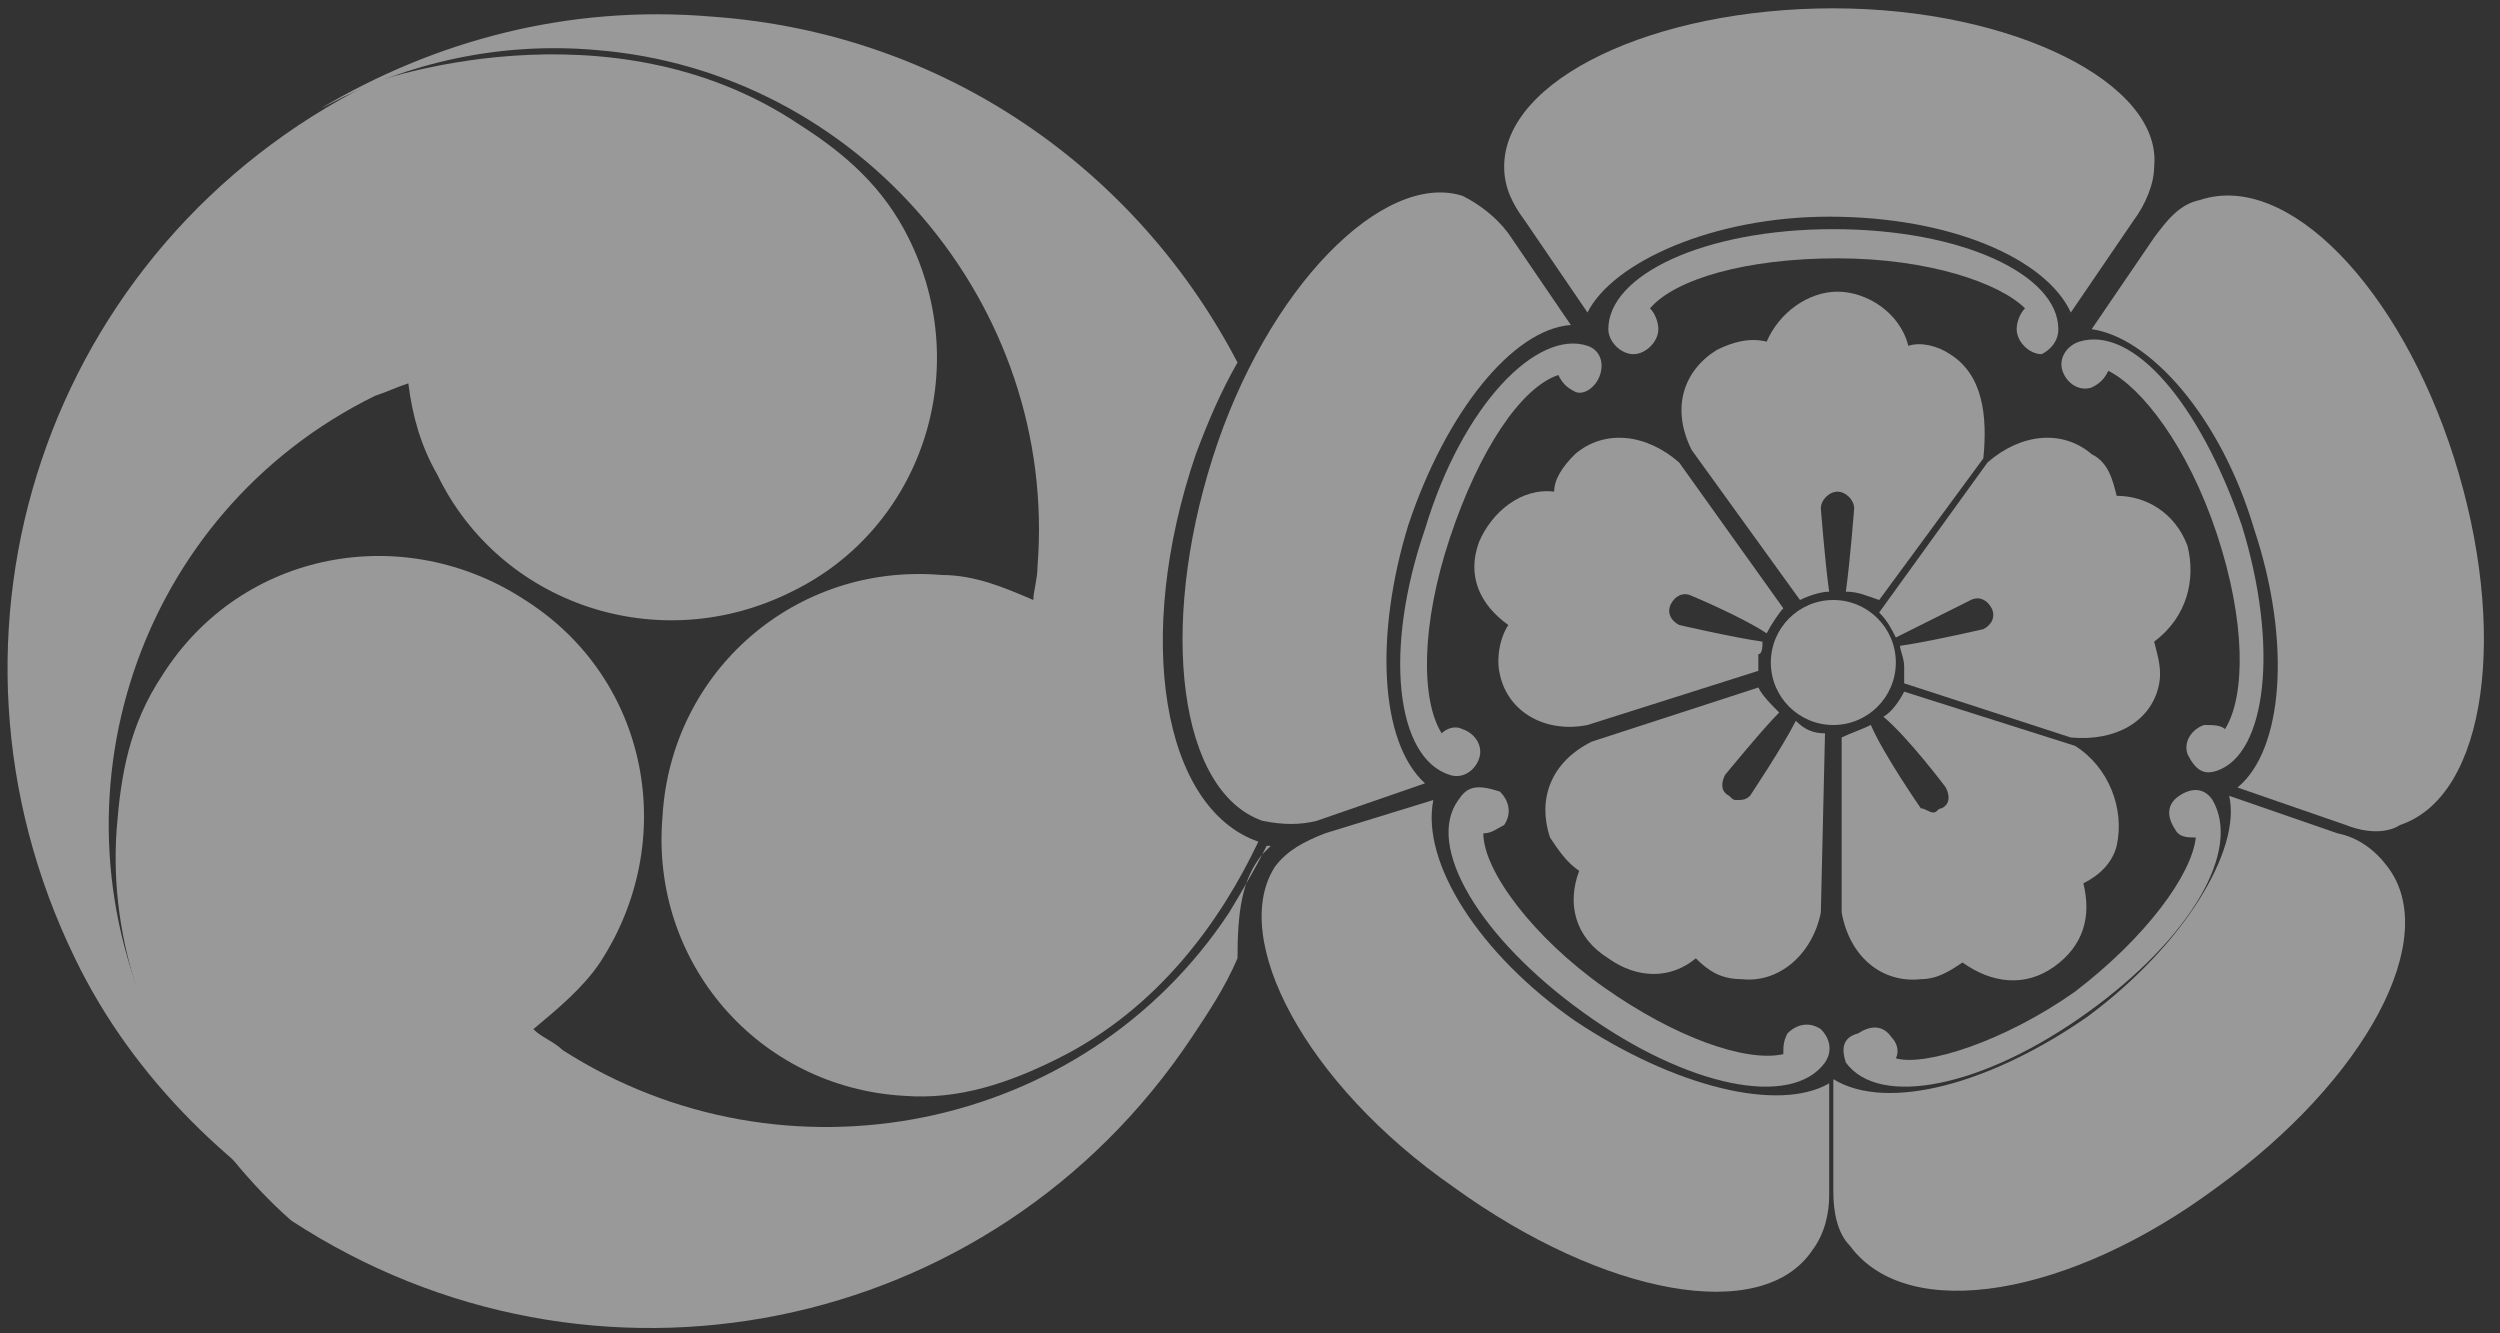
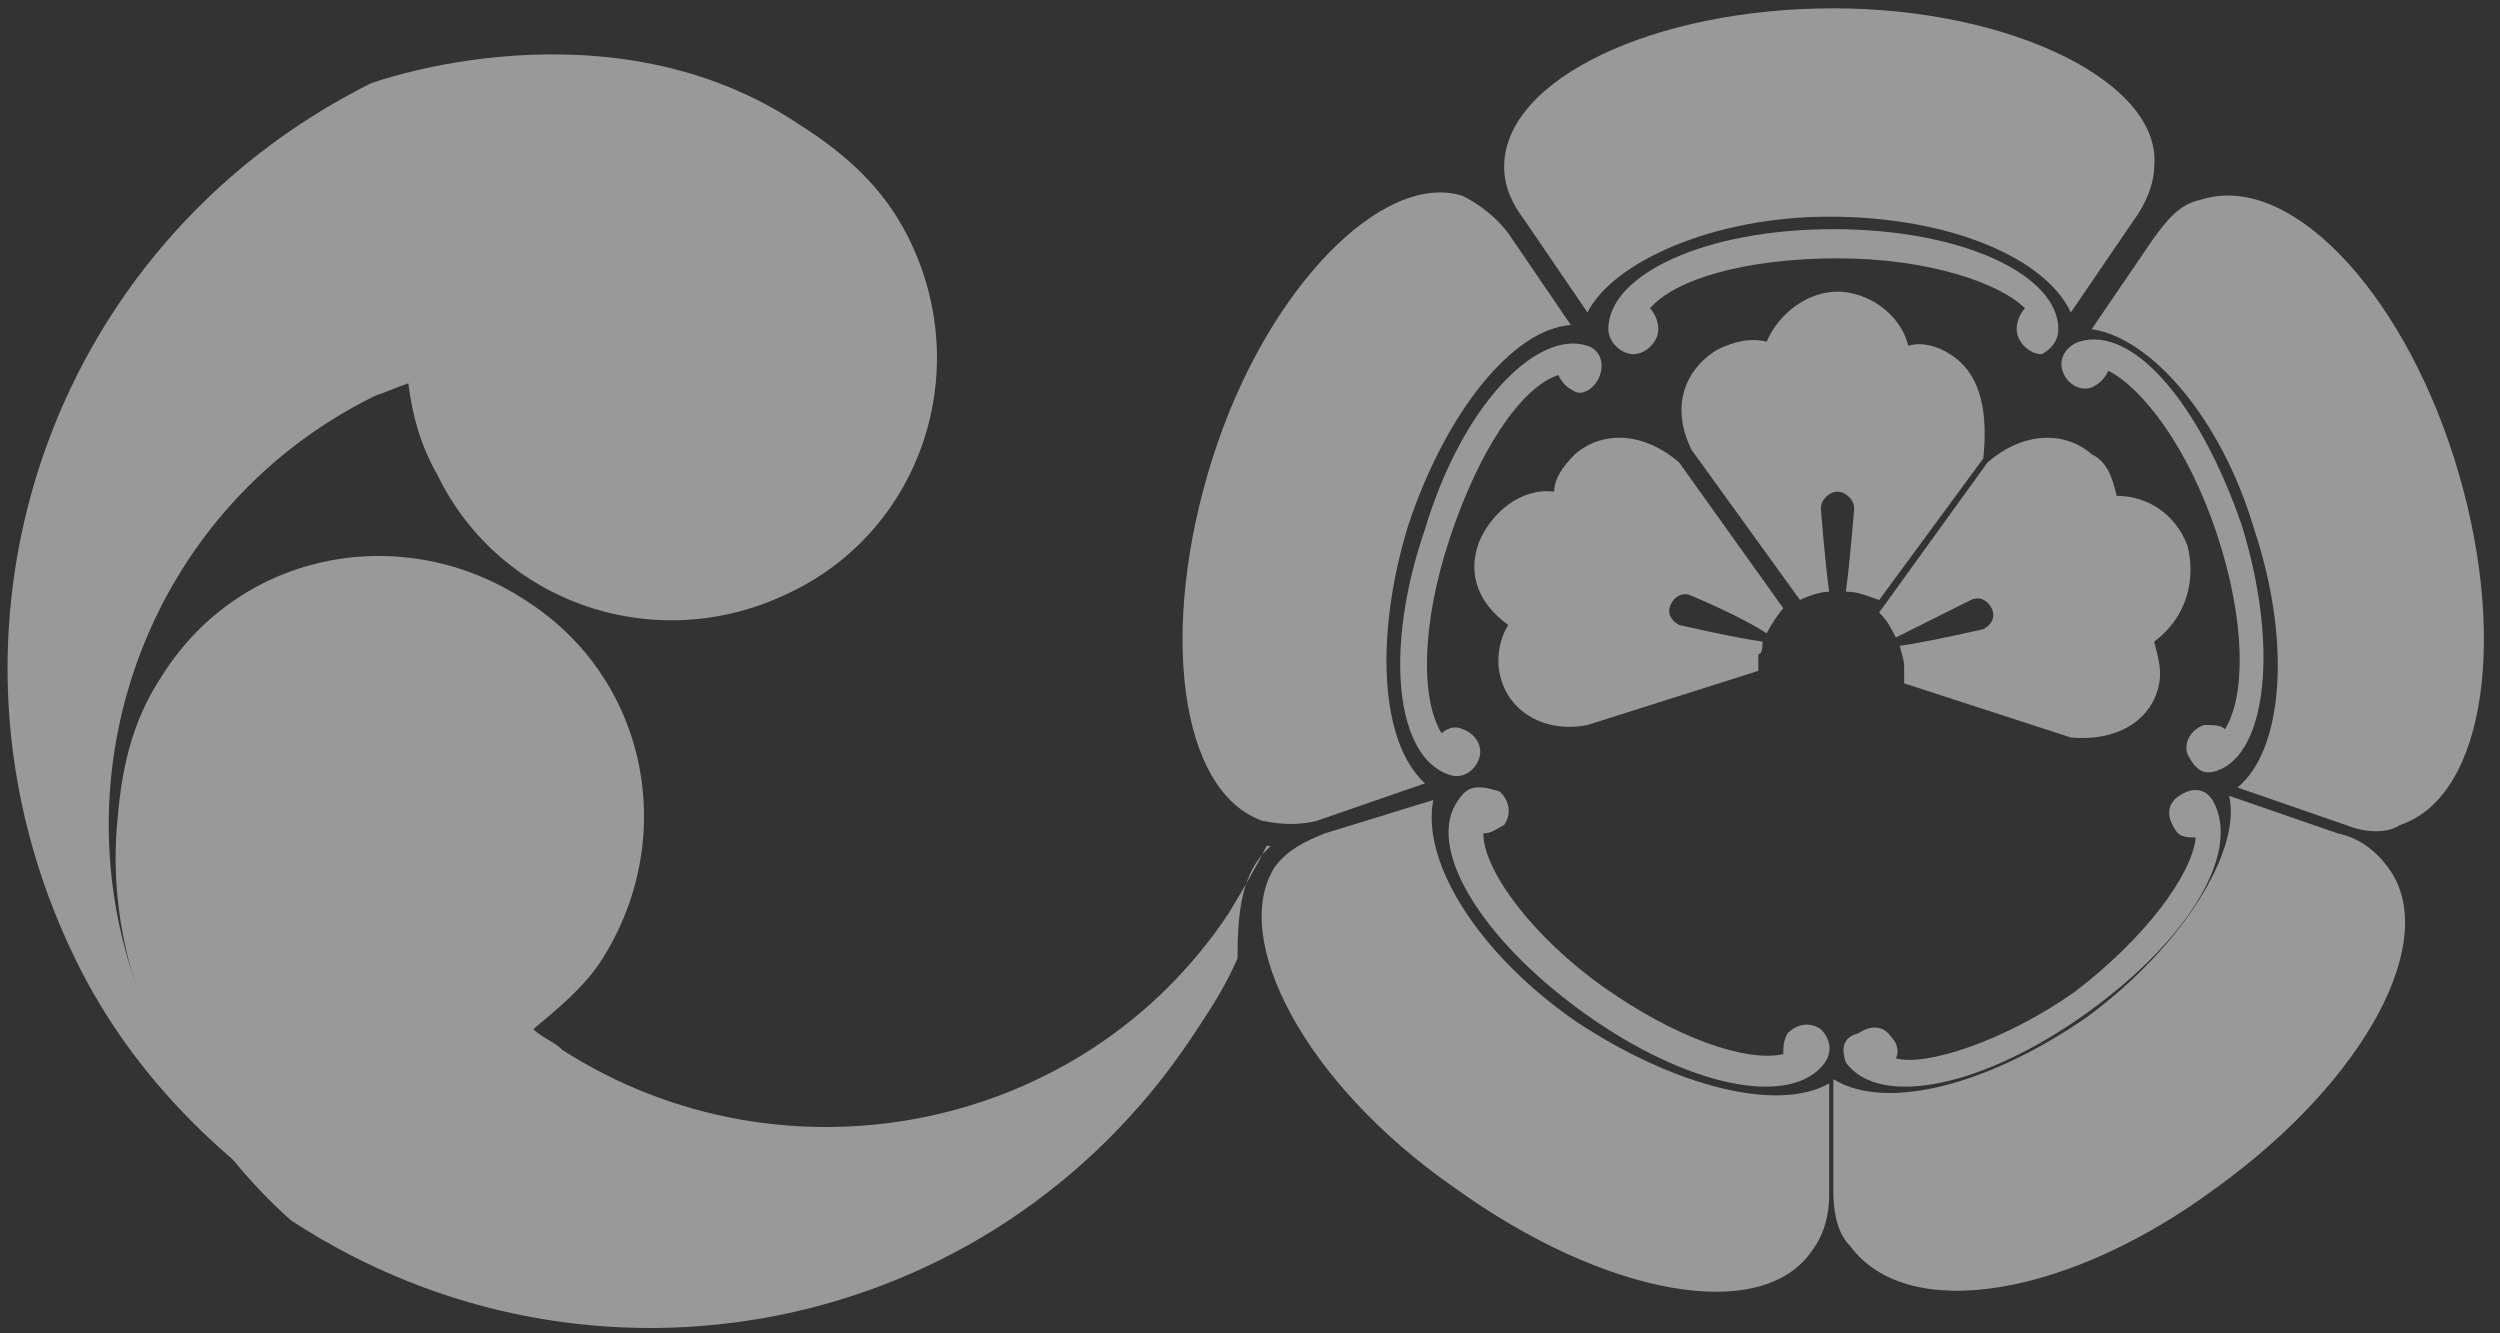
<svg xmlns="http://www.w3.org/2000/svg" version="1.1" id="レイヤー_1" x="0px" y="0px" viewBox="0 0 60 32" style="enable-background:new 0 0 60 32;" xml:space="preserve">
  <rect x="0" y="0" width="60" height="32" fill="#333333" stroke="none" />
  <style type="text/css">
	.st0{opacity:0.5;}
	.st1{fill:#FFFFFF;}
</style>
  <g class="st0">
    <g>
      <path class="st1" d="M8.4,29.8L8.4,29.8c-1.9-1.2-3.6-2.8-4.6-4.9C1,19.2,3.3,12.3,9,9.5c0.3-0.1,0.5-0.2,0.8-0.3    c0.1,0.8,0.3,1.5,0.7,2.2c1.5,3.1,5.3,4.4,8.5,2.8c3.1-1.5,4.4-5.3,2.8-8.5c-0.6-1.2-1.5-2-2.6-2.7C14.6-0.1,8.9,2,8.9,2    C1.1,5.9-2,15.2,1.8,23C3.2,25.9,5.6,28.2,8.4,29.8z" />
-       <path class="st1" d="M30.2,20.2c-2.3-0.8-3-4.9-1.5-9.3c0.3-0.8,0.6-1.5,1-2.2c-2.4-4.6-7-7.9-12.6-8.3C13.6,0.1,10.4,1,7.7,2.6    l0.2-0.1c1.9-1,4.1-1.5,6.4-1.3c6.3,0.5,11.1,6.1,10.6,12.4c0,0.3-0.1,0.6-0.1,0.8c-0.7-0.3-1.4-0.6-2.2-0.6    c-3.5-0.3-6.5,2.3-6.7,5.8c-0.3,3.5,2.3,6.5,5.8,6.7c1.3,0.1,2.5-0.3,3.7-0.9C27.8,24.2,29.3,22.1,30.2,20.2L30.2,20.2z" />
      <path class="st1" d="M30.3,20.5c0.1-0.1,0.1-0.1,0.2-0.2h-0.1c-0.3,0.6-0.6,1.1-0.9,1.6c-3.5,5.3-10.7,6.7-16,3.3    c-0.2-0.2-0.5-0.3-0.7-0.5c0.6-0.5,1.2-1,1.6-1.6c1.9-2.9,1.2-6.8-1.8-8.7c-2.9-1.9-6.8-1.2-8.7,1.8c-0.8,1.2-1,2.4-1.1,3.7    C2.4,25.5,7,29.3,7,29.3c7.2,4.7,16.8,2.8,21.6-4.4c0.4-0.6,0.8-1.2,1.1-1.9C29.7,21.9,29.8,21.1,30.3,20.5z" />
    </g>
    <g>
      <path class="st1" d="M44,0.2c-4.3,0-7.9,1.7-7.9,3.8c0,0.5,0.2,0.9,0.5,1.3l1.5,2.2c0.6-1.2,3-2.3,5.8-2.3c2.9,0,5.2,1,5.8,2.3    l1.5-2.2c0.3-0.4,0.5-0.9,0.5-1.3C51.9,2,48.3,0.2,44,0.2z" />
      <path class="st1" d="M49.4,7.9c0-1.3-2.3-2.4-5.4-2.4c-3.1,0-5.4,1.1-5.4,2.4l0,0c0,0.3,0.3,0.6,0.6,0.6s0.6-0.3,0.6-0.6    c0-0.2-0.1-0.4-0.2-0.5c0.6-0.7,2.3-1.2,4.5-1.2s3.9,0.6,4.5,1.2c-0.1,0.1-0.2,0.3-0.2,0.5c0,0.3,0.3,0.6,0.6,0.6    C49.2,8.4,49.4,8.2,49.4,7.9L49.4,7.9L49.4,7.9z" />
      <path class="st1" d="M29.1,11c-1.3,4.1-0.8,8,1.2,8.7c0.5,0.1,0.9,0.1,1.3,0l2.6-0.9c-1.1-1-1.2-3.6-0.4-6.2    c0.9-2.7,2.5-4.7,3.9-4.8l-1.5-2.2c-0.3-0.4-0.7-0.7-1.1-0.9C33.2,4.1,30.4,6.9,29.1,11z" />
      <path class="st1" d="M38.1,8.3c-1.2-0.4-3,1.4-3.9,4.4c-1,2.9-0.7,5.5,0.6,5.9l0,0c0.3,0.1,0.6-0.1,0.7-0.4    c0.1-0.3-0.1-0.6-0.4-0.7c-0.2-0.1-0.4,0-0.5,0.1c-0.5-0.8-0.5-2.6,0.2-4.7s1.7-3.6,2.6-3.9c0.1,0.2,0.2,0.3,0.4,0.4    C38,9.5,38.3,9.3,38.4,9C38.5,8.7,38.4,8.4,38.1,8.3L38.1,8.3L38.1,8.3z" />
      <path class="st1" d="M34.9,28.5c3.6,2.6,7.4,3.3,8.6,1.5c0.3-0.4,0.4-0.9,0.4-1.3V26c-1.2,0.7-3.7,0.1-6.1-1.5    c-2.3-1.6-3.7-3.8-3.4-5.3L31.8,20c-0.5,0.2-0.9,0.4-1.2,0.8C29.5,22.5,31.3,26,34.9,28.5z" />
      <path class="st1" d="M35,19.2c-0.8,1.1,0.5,3.3,3,5.1c2.5,1.8,5,2.3,5.8,1.2l0,0c0.2-0.3,0.1-0.6-0.1-0.8    c-0.3-0.2-0.6-0.1-0.8,0.1c-0.1,0.2-0.1,0.3-0.1,0.5c-0.9,0.2-2.6-0.4-4.3-1.6s-2.9-2.8-2.9-3.7c0.2,0,0.3-0.1,0.5-0.2    c0.2-0.3,0.1-0.6-0.1-0.8C35.4,18.8,35.2,18.9,35,19.2L35,19.2L35,19.2z" />
      <path class="st1" d="M53.2,28.5c3.6-2.6,5.4-6,4.1-7.7c-0.3-0.4-0.7-0.7-1.2-0.8l-2.6-0.9c0.3,1.3-1.1,3.6-3.4,5.3    c-2.3,1.6-4.8,2.3-6.1,1.5v2.7c0,0.5,0.1,1,0.4,1.3C45.8,31.8,49.7,31.1,53.2,28.5z" />
      <path class="st1" d="M44.3,25.5c0.8,1.1,3.3,0.6,5.8-1.2c2.5-1.8,3.7-3.9,3-5.1l0,0c-0.2-0.3-0.5-0.3-0.8-0.1    c-0.3,0.2-0.3,0.5-0.1,0.8c0.1,0.2,0.3,0.2,0.5,0.2c-0.1,0.9-1.2,2.4-2.9,3.7c-1.7,1.2-3.6,1.8-4.3,1.6c0.1-0.2,0-0.4-0.1-0.5    c-0.2-0.3-0.5-0.3-0.8-0.1C44.2,24.9,44.2,25.2,44.3,25.5L44.3,25.5L44.3,25.5z" />
      <path class="st1" d="M58.9,11c-1.3-4.1-4-6.9-6.1-6.2c-0.5,0.1-0.8,0.5-1.1,0.9l-1.5,2.2c1.4,0.2,3.1,2.1,3.9,4.8    c0.9,2.7,0.7,5.3-0.4,6.2l2.6,0.9c0.5,0.2,1,0.2,1.3,0C59.7,19.1,60.2,15.1,58.9,11z" />
      <path class="st1" d="M53.2,18.5c1.2-0.4,1.5-3,0.6-5.9c-1-2.9-2.6-4.8-3.9-4.4l0,0c-0.3,0.1-0.5,0.4-0.4,0.7s0.4,0.5,0.7,0.4    c0.2-0.1,0.3-0.2,0.4-0.4c0.8,0.4,1.9,1.8,2.6,3.9s0.7,3.9,0.2,4.7c-0.1-0.1-0.3-0.1-0.5-0.1c-0.3,0.1-0.5,0.4-0.4,0.7    C52.7,18.5,52.9,18.6,53.2,18.5L53.2,18.5L53.2,18.5z" />
-       <circle class="st1" cx="44" cy="15.9" r="1.5" />
-       <path class="st1" d="M43.8,17.6c-0.3,0-0.5-0.1-0.7-0.3c-0.3,0.6-1.1,1.8-1.1,1.8c-0.1,0.1-0.2,0.1-0.3,0.1s-0.1,0-0.2-0.1    c-0.2-0.1-0.2-0.3-0.1-0.5c0,0,0.9-1.1,1.3-1.5c-0.2-0.2-0.4-0.4-0.5-0.6l-4,1.3c-1,0.5-1.3,1.4-1,2.3c0.2,0.3,0.4,0.6,0.7,0.8    c-0.3,0.8-0.1,1.6,0.7,2.1c0.7,0.5,1.5,0.5,2.1,0c0.3,0.3,0.6,0.5,1.1,0.5c0.9,0.1,1.7-0.6,1.9-1.6L43.8,17.6z" />
      <path class="st1" d="M46.8,8.5c-0.3-0.2-0.7-0.3-1-0.2c-0.2-0.8-1-1.3-1.7-1.3s-1.4,0.5-1.7,1.2c-0.4-0.1-0.8,0-1.2,0.2    c-0.8,0.5-1.1,1.4-0.6,2.4l2.6,3.6c0.2-0.1,0.5-0.2,0.7-0.2c-0.1-0.7-0.2-2-0.2-2c0-0.2,0.2-0.4,0.4-0.4s0.4,0.2,0.4,0.4    c0,0-0.1,1.3-0.2,2c0.3,0,0.5,0.1,0.8,0.2l2.5-3.4C47.7,10,47.6,9,46.8,8.5z" />
      <path class="st1" d="M42.3,15.4c-0.7-0.1-2-0.4-2-0.4c-0.2-0.1-0.3-0.3-0.2-0.5s0.3-0.3,0.5-0.2c0,0,1.2,0.5,1.8,0.9    c0.1-0.2,0.3-0.5,0.4-0.6l-2.5-3.5c-0.8-0.7-1.8-0.8-2.5-0.2c-0.3,0.3-0.5,0.6-0.5,0.9c-0.8-0.1-1.5,0.5-1.8,1.2    c-0.3,0.8,0,1.5,0.7,2c-0.2,0.3-0.3,0.8-0.2,1.2c0.2,0.9,1.1,1.4,2.1,1.2l4.1-1.3c0-0.1,0-0.2,0-0.4    C42.3,15.7,42.3,15.5,42.3,15.4z" />
-       <path class="st1" d="M49.8,17.9l-4.1-1.3c-0.1,0.2-0.3,0.5-0.5,0.6c0.6,0.5,1.5,1.7,1.5,1.7c0.1,0.2,0.1,0.4-0.1,0.5    c-0.1,0-0.1,0.1-0.2,0.1c-0.1,0-0.2-0.1-0.3-0.1c0,0-0.9-1.3-1.2-2c-0.2,0.1-0.5,0.2-0.7,0.3v4.2c0.2,1.1,1,1.7,1.9,1.6    c0.4,0,0.7-0.2,1-0.4c0.7,0.5,1.5,0.6,2.2,0.1s0.9-1.2,0.7-2c0.4-0.2,0.7-0.5,0.8-0.9C51,19.4,50.6,18.4,49.8,17.9z" />
      <path class="st1" d="M52.5,13.1c-0.3-0.8-1-1.2-1.7-1.2c-0.1-0.4-0.2-0.8-0.6-1c-0.7-0.6-1.7-0.5-2.5,0.2l-2.6,3.6    c0.2,0.2,0.3,0.4,0.4,0.6c0.6-0.3,1.8-0.9,1.8-0.9c0.2-0.1,0.4,0,0.5,0.2s0,0.4-0.2,0.5c0,0-1.3,0.3-2,0.4c0,0.1,0.1,0.3,0.1,0.5    c0,0.1,0,0.2,0,0.4l4,1.3c1.1,0.1,1.9-0.4,2.1-1.2c0.1-0.4,0-0.7-0.1-1.1C52.5,14.8,52.7,13.9,52.5,13.1z" />
    </g>
  </g>
</svg>